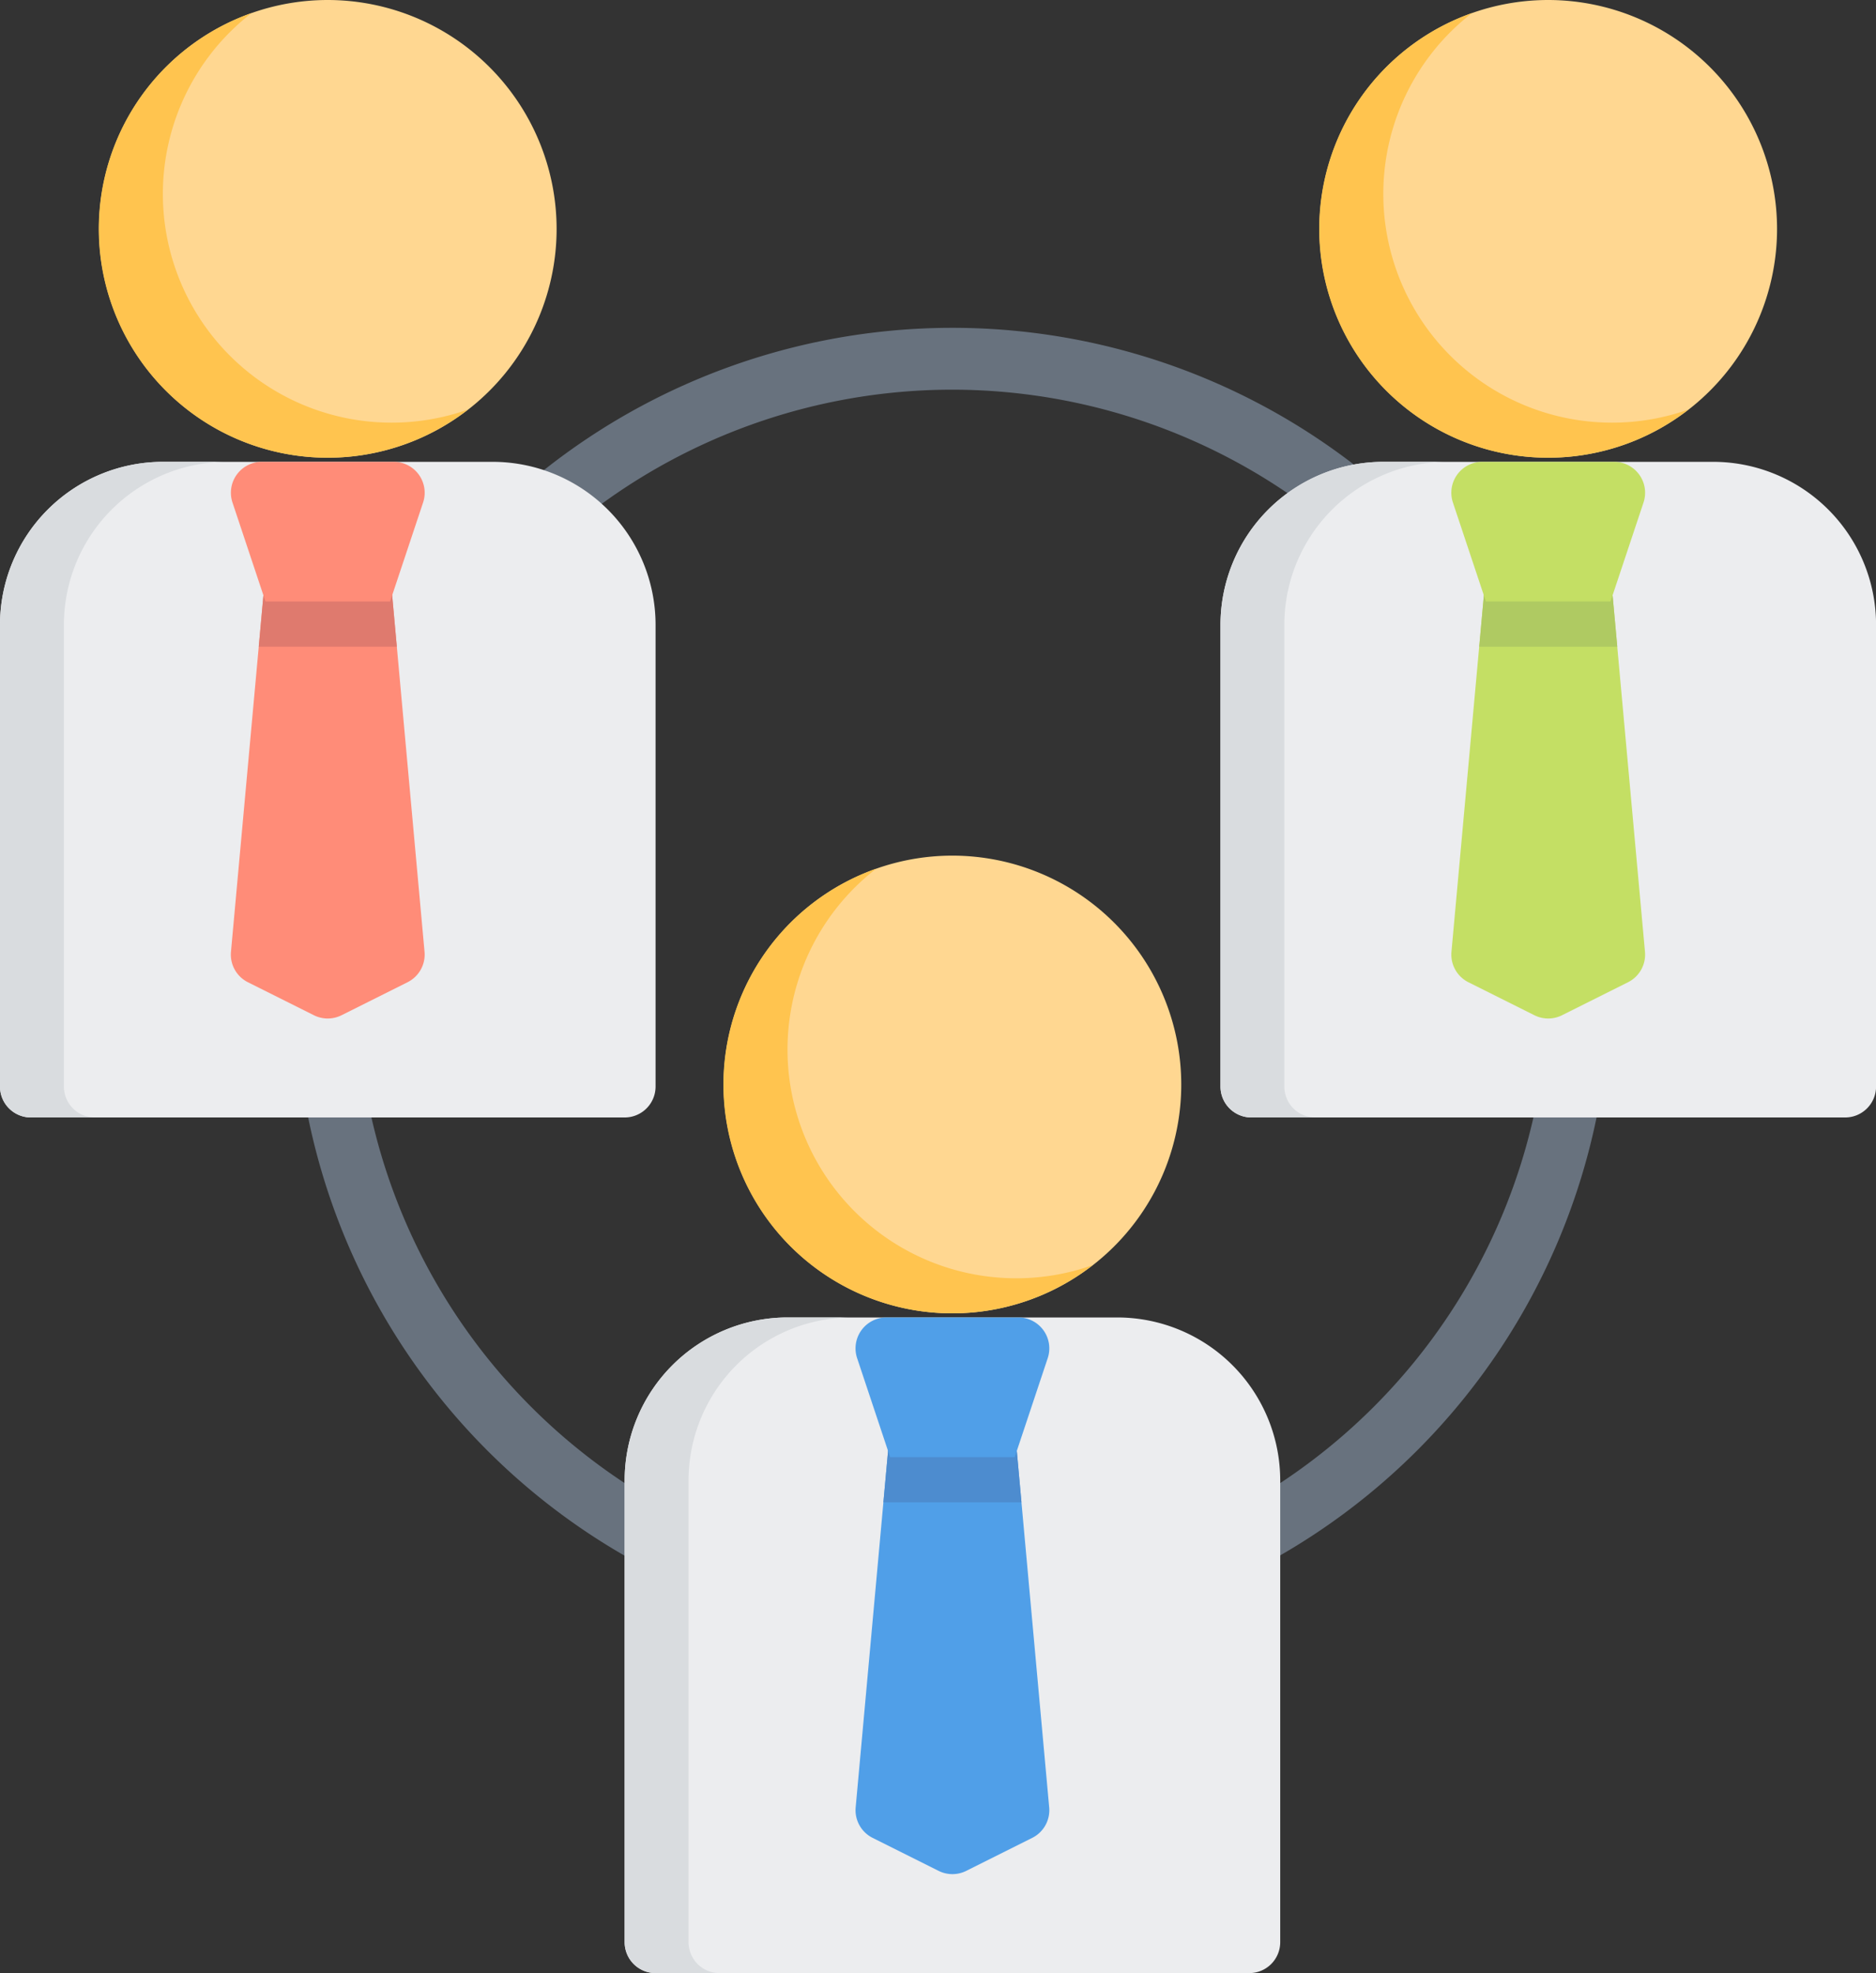
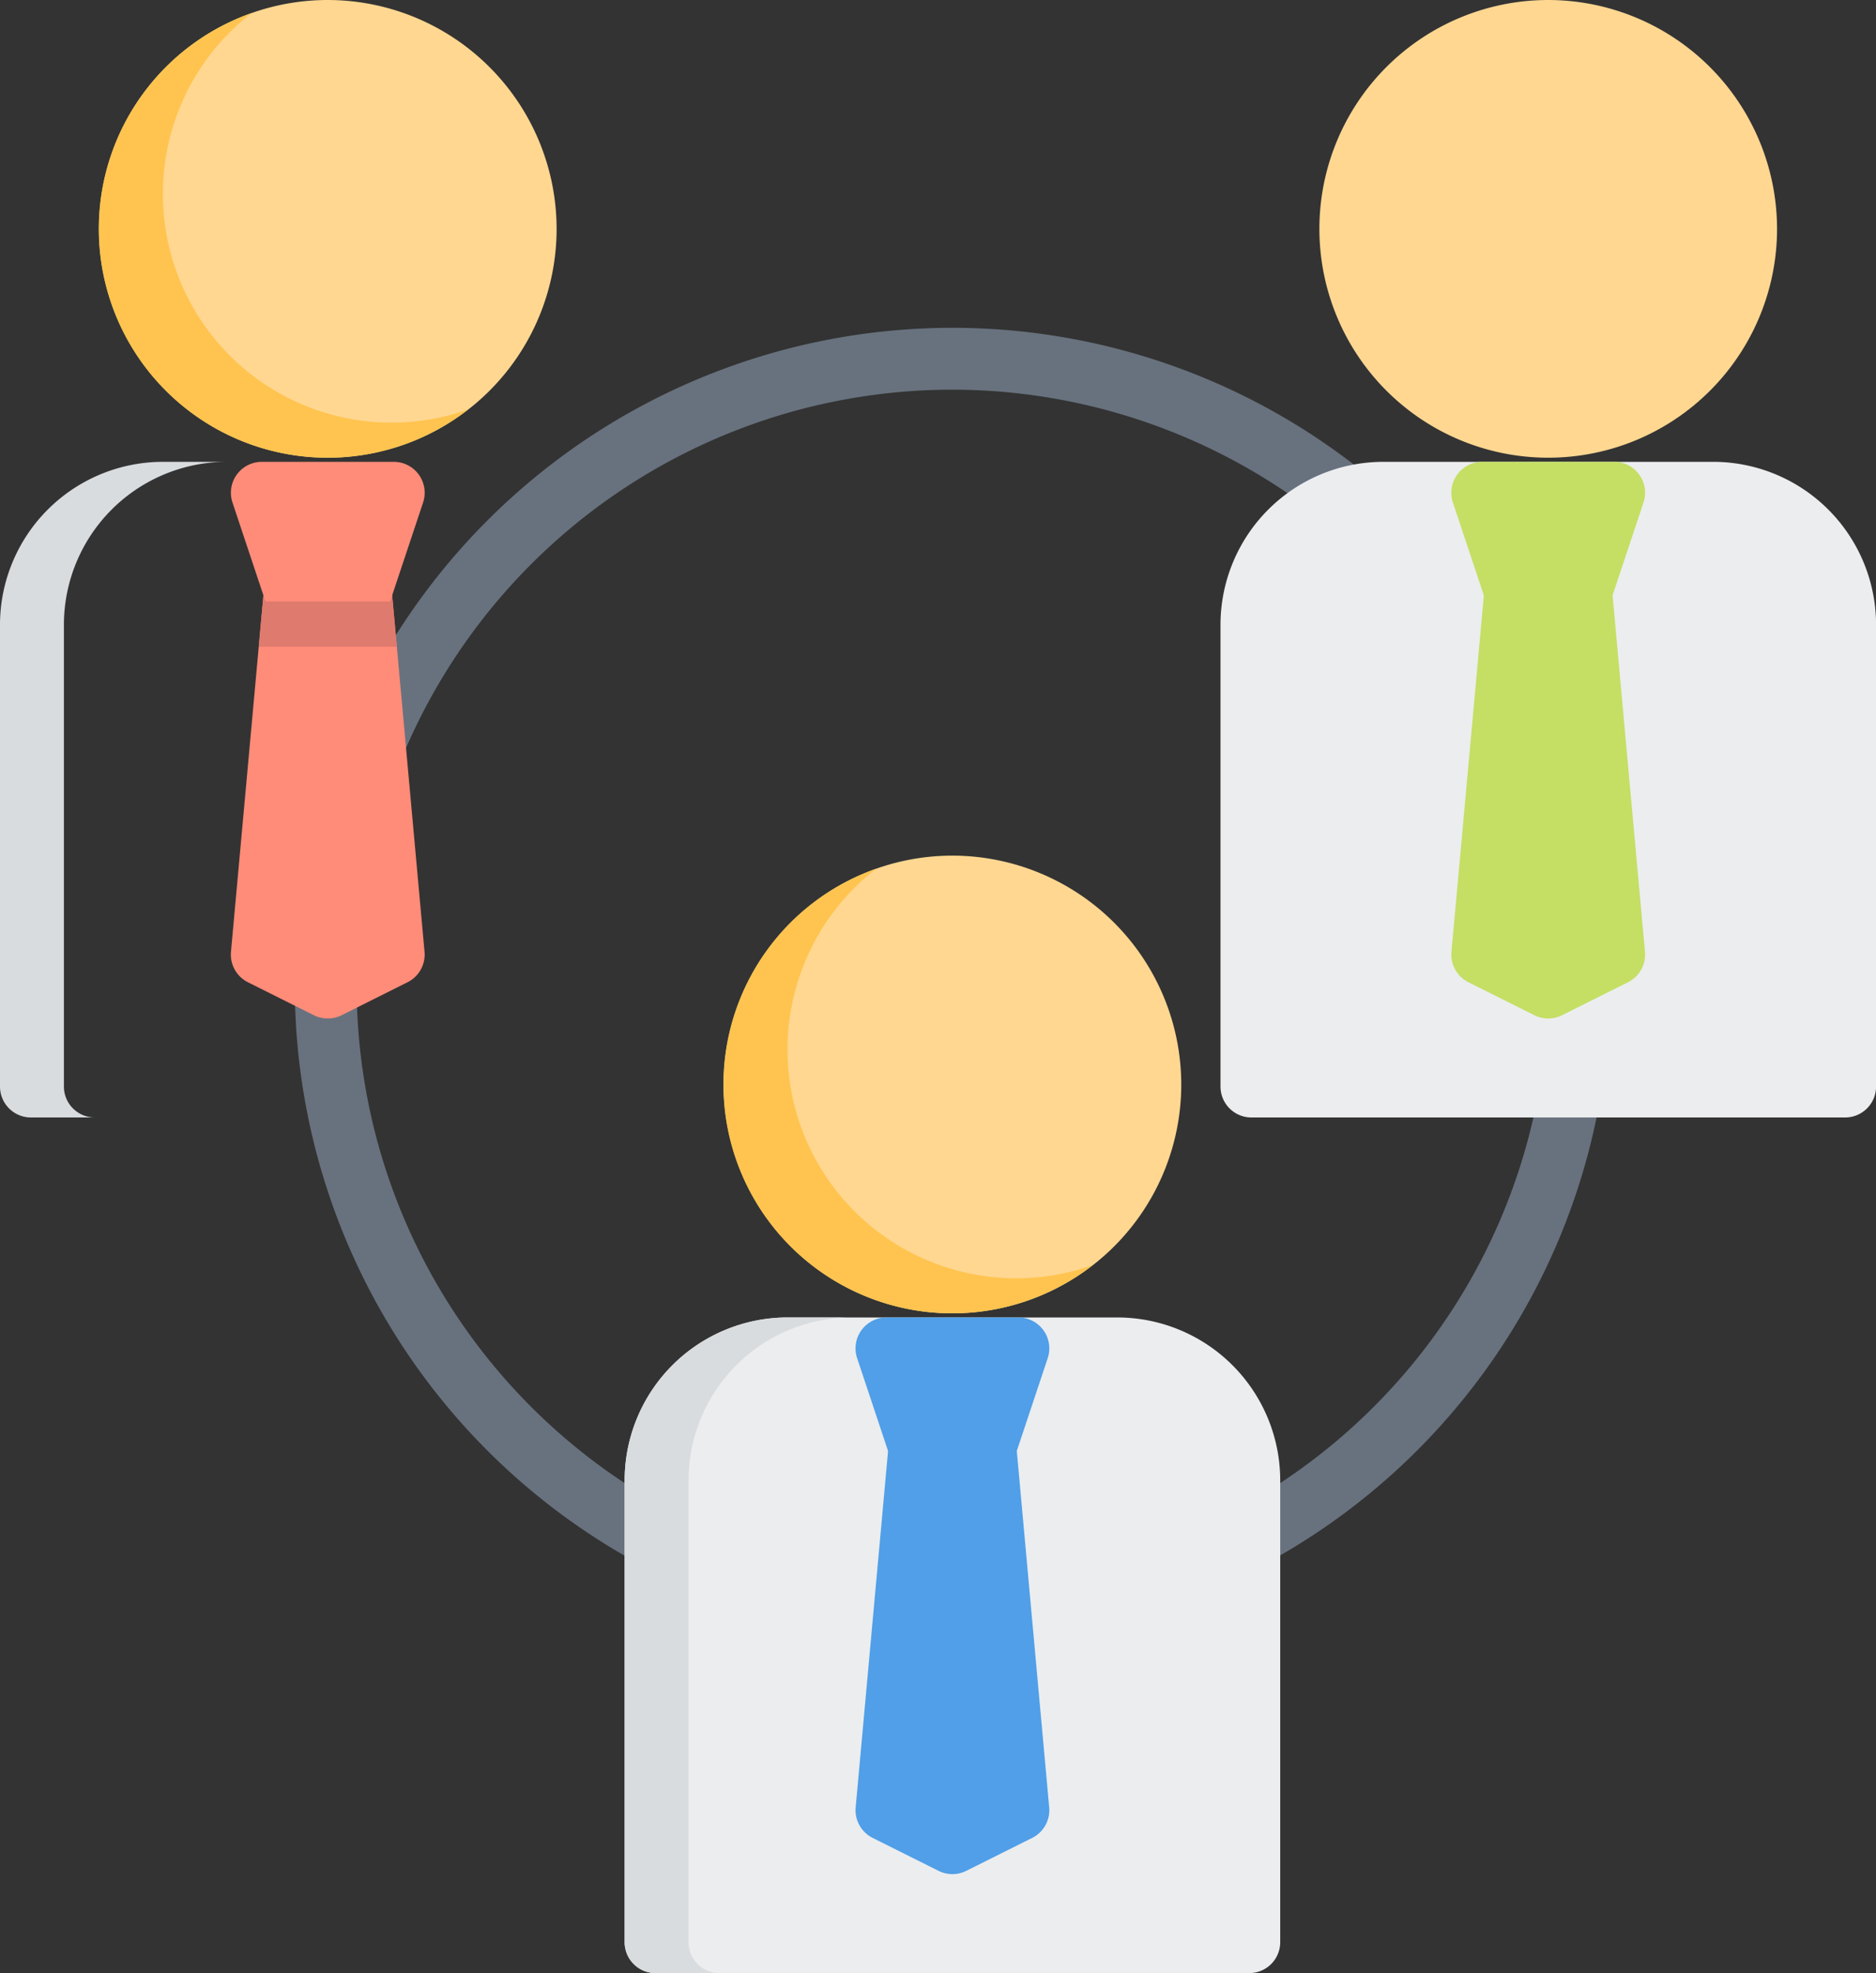
<svg xmlns="http://www.w3.org/2000/svg" width="148.338" height="156" viewBox="0 0 148.338 156">
  <rect x="0" y="0" width="148.338" height="156" fill="#333333" stroke="none" />
  <g transform="translate(-12.573)">
    <path d="M141.078,189.066a52,52,0,1,1,52-52A52.059,52.059,0,0,1,141.078,189.066Zm0-99.11a47.11,47.11,0,1,0,47.11,47.11A47.163,47.163,0,0,0,141.078,89.956Z" transform="translate(-53.195 -59.147)" fill="#68727e" />
    <path d="M218.453,222.027a18.094,18.094,0,1,0,18.094,18.094A18.114,18.114,0,0,0,218.453,222.027Z" transform="translate(-130.57 -154.378)" fill="#ffd791" />
    <path d="M223.506,257.811a18.084,18.084,0,0,1-11.086-32.379,18.09,18.09,0,1,0,17.118,31.342A18.01,18.01,0,0,1,223.506,257.811Z" transform="translate(-130.57 -156.746)" fill="#ffc44f" />
    <path d="M213.638,341.868H187.557a12.892,12.892,0,0,0-12.878,12.878V391.26a2.445,2.445,0,0,0,2.445,2.445h46.947a2.445,2.445,0,0,0,2.445-2.445V354.746A12.892,12.892,0,0,0,213.638,341.868Z" transform="translate(-112.714 -237.705)" fill="#ecedef" />
    <path d="M179.732,391.261V354.747a12.892,12.892,0,0,1,12.878-12.878h-5.053a12.892,12.892,0,0,0-12.878,12.878v36.514a2.445,2.445,0,0,0,2.445,2.445h5.053A2.445,2.445,0,0,1,179.732,391.261Z" transform="translate(-112.714 -237.706)" fill="#d9dcdf" />
    <path d="M249.912,398.462l-2.608-28.69a2.445,2.445,0,0,0-2.435-2.224h-5.216a2.445,2.445,0,0,0-2.435,2.224l-2.608,28.69a2.445,2.445,0,0,0,1.341,2.408l5.216,2.608a2.446,2.446,0,0,0,2.187,0l5.216-2.608A2.444,2.444,0,0,0,249.912,398.462Z" transform="translate(-154.378 -255.561)" fill="#509fe8" />
-     <path d="M252.332,369.772a2.445,2.445,0,0,0-2.435-2.224H244.68a2.445,2.445,0,0,0-2.435,2.224l-.415,4.568h10.917Z" transform="translate(-159.405 -255.561)" fill="#4d8ccf" />
    <path d="M247.477,341.868H237.045a2.445,2.445,0,0,0-2.32,3.218l2.608,7.824h9.855l2.608-7.824a2.445,2.445,0,0,0-2.32-3.218Z" transform="translate(-154.378 -237.705)" fill="#509fe8" />
    <path d="M56.347,0A18.094,18.094,0,1,0,74.441,18.094,18.114,18.114,0,0,0,56.347,0Z" transform="translate(-17.856)" fill="#ffd791" />
    <path d="M61.4,35.784A18.084,18.084,0,0,1,50.315,3.405,18.09,18.09,0,1,0,67.433,34.747,18.01,18.01,0,0,1,61.4,35.784Z" transform="translate(-17.856 -2.368)" fill="#ffc44f" />
-     <path d="M51.532,119.841H25.451a12.892,12.892,0,0,0-12.878,12.878v36.514a2.445,2.445,0,0,0,2.445,2.445H61.965a2.445,2.445,0,0,0,2.445-2.445V132.719A12.892,12.892,0,0,0,51.532,119.841Z" transform="translate(0 -83.327)" fill="#ecedef" />
    <path d="M17.626,169.234V132.72A12.892,12.892,0,0,1,30.5,119.842H25.451A12.892,12.892,0,0,0,12.573,132.72v36.514a2.445,2.445,0,0,0,2.445,2.445h5.053A2.445,2.445,0,0,1,17.626,169.234Z" transform="translate(0 -83.328)" fill="#d9dcdf" />
    <path d="M87.806,176.435,85.2,147.745a2.445,2.445,0,0,0-2.435-2.224H77.547a2.445,2.445,0,0,0-2.435,2.224L72.5,176.435a2.445,2.445,0,0,0,1.341,2.408l5.216,2.608a2.446,2.446,0,0,0,2.187,0l5.216-2.608A2.445,2.445,0,0,0,87.806,176.435Z" transform="translate(-41.664 -101.183)" fill="#ff8c78" />
    <path d="M90.225,147.745a2.445,2.445,0,0,0-2.435-2.224H82.573a2.445,2.445,0,0,0-2.435,2.224l-.415,4.568H90.64Z" transform="translate(-46.69 -101.183)" fill="#df7a6e" />
    <path d="M85.371,119.841H74.939a2.445,2.445,0,0,0-2.32,3.218l2.608,7.824h9.855l2.608-7.824a2.445,2.445,0,0,0-2.32-3.218Z" transform="translate(-41.663 -83.327)" fill="#ff8c78" />
    <path d="M373.07,0a18.094,18.094,0,1,0,18.094,18.094A18.114,18.114,0,0,0,373.07,0Z" transform="translate(-238.077)" fill="#ffd791" />
-     <path d="M378.123,35.784A18.084,18.084,0,0,1,367.038,3.405a18.09,18.09,0,1,0,17.118,31.342A18.009,18.009,0,0,1,378.123,35.784Z" transform="translate(-238.077 -2.368)" fill="#ffc44f" />
    <path d="M368.255,119.841H342.174A12.892,12.892,0,0,0,329.3,132.719v36.514a2.445,2.445,0,0,0,2.445,2.445h46.947a2.445,2.445,0,0,0,2.445-2.445V132.719A12.892,12.892,0,0,0,368.255,119.841Z" transform="translate(-220.221 -83.327)" fill="#ecedef" />
-     <path d="M334.349,169.234V132.72a12.892,12.892,0,0,1,12.878-12.878h-5.053A12.892,12.892,0,0,0,329.3,132.72v36.514a2.445,2.445,0,0,0,2.445,2.445h5.053A2.445,2.445,0,0,1,334.349,169.234Z" transform="translate(-220.221 -83.328)" fill="#d9dcdf" />
    <path d="M404.529,176.435l-2.608-28.69a2.445,2.445,0,0,0-2.435-2.224H394.27a2.445,2.445,0,0,0-2.435,2.224l-2.608,28.69a2.445,2.445,0,0,0,1.341,2.408l5.216,2.608a2.446,2.446,0,0,0,2.187,0l5.216-2.608A2.445,2.445,0,0,0,404.529,176.435Z" transform="translate(-261.885 -101.183)" fill="#c4df64" />
-     <path d="M406.949,147.745a2.445,2.445,0,0,0-2.435-2.224H399.3a2.445,2.445,0,0,0-2.435,2.224l-.415,4.568h10.917Z" transform="translate(-266.912 -101.183)" fill="#afca62" />
    <path d="M402.094,119.841H391.662a2.445,2.445,0,0,0-2.32,3.218l2.608,7.824h9.855l2.608-7.824a2.445,2.445,0,0,0-2.32-3.218Z" transform="translate(-261.885 -83.327)" fill="#c4df64" />
  </g>
</svg>